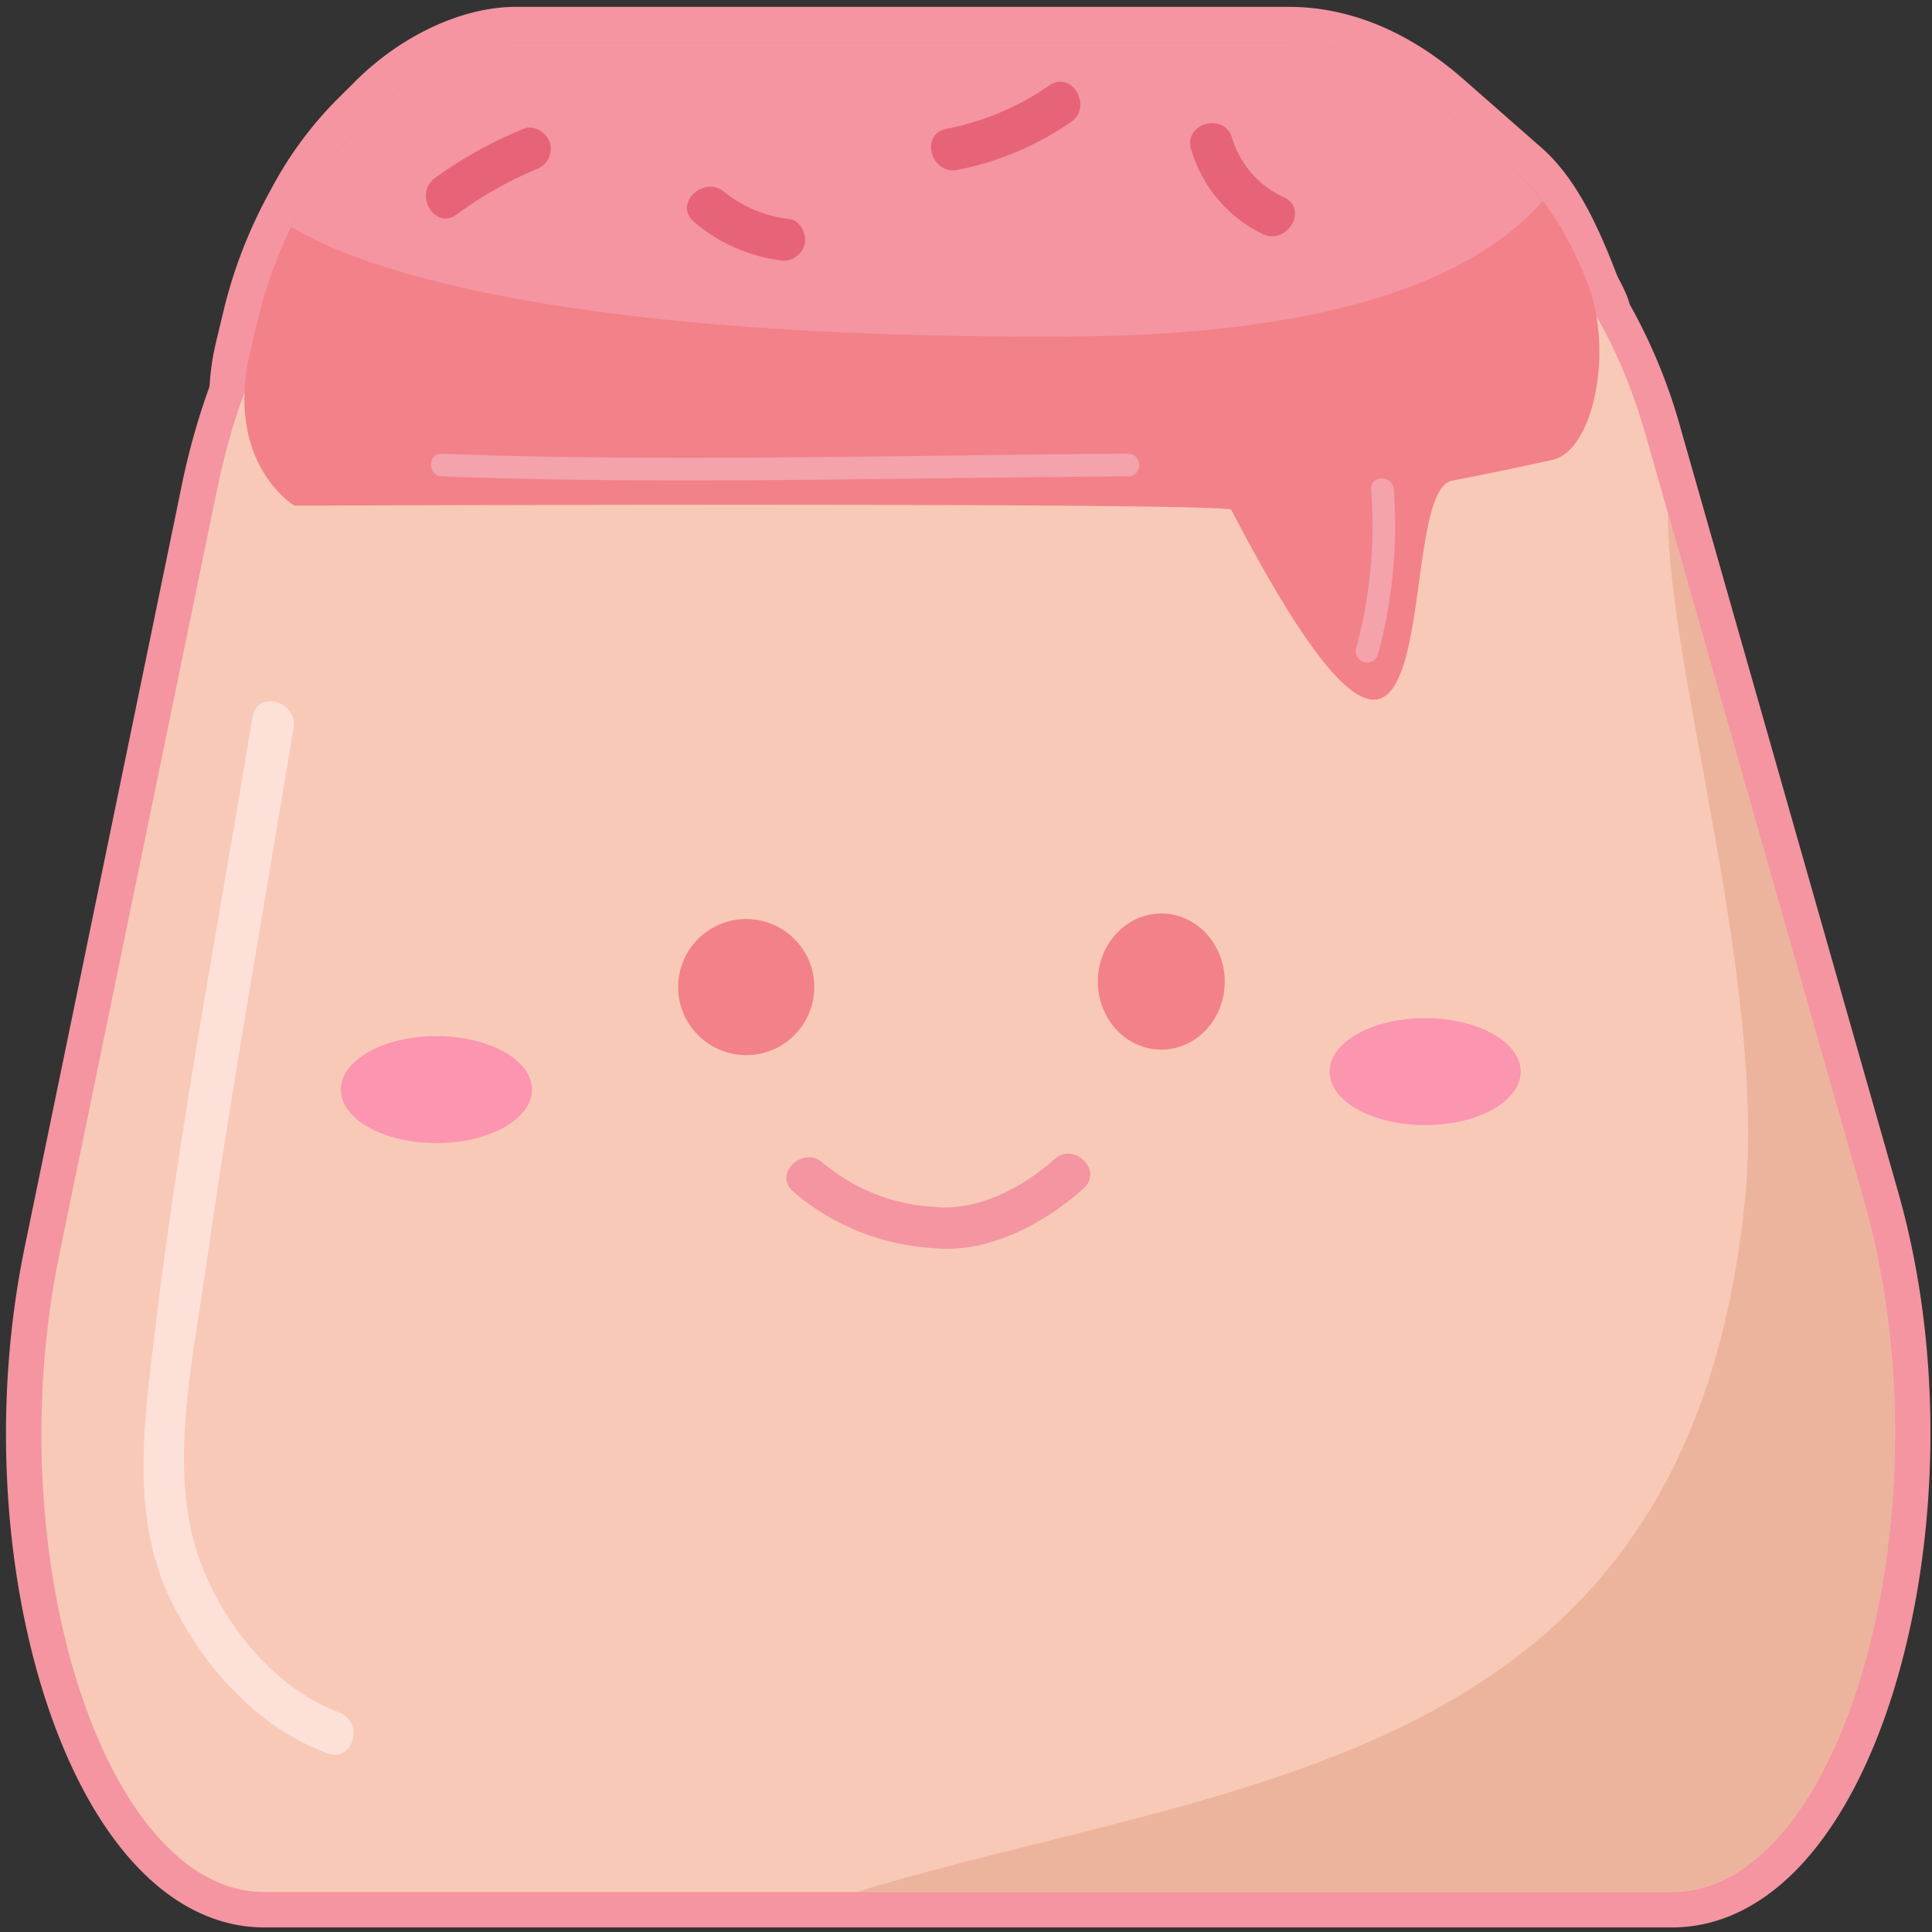
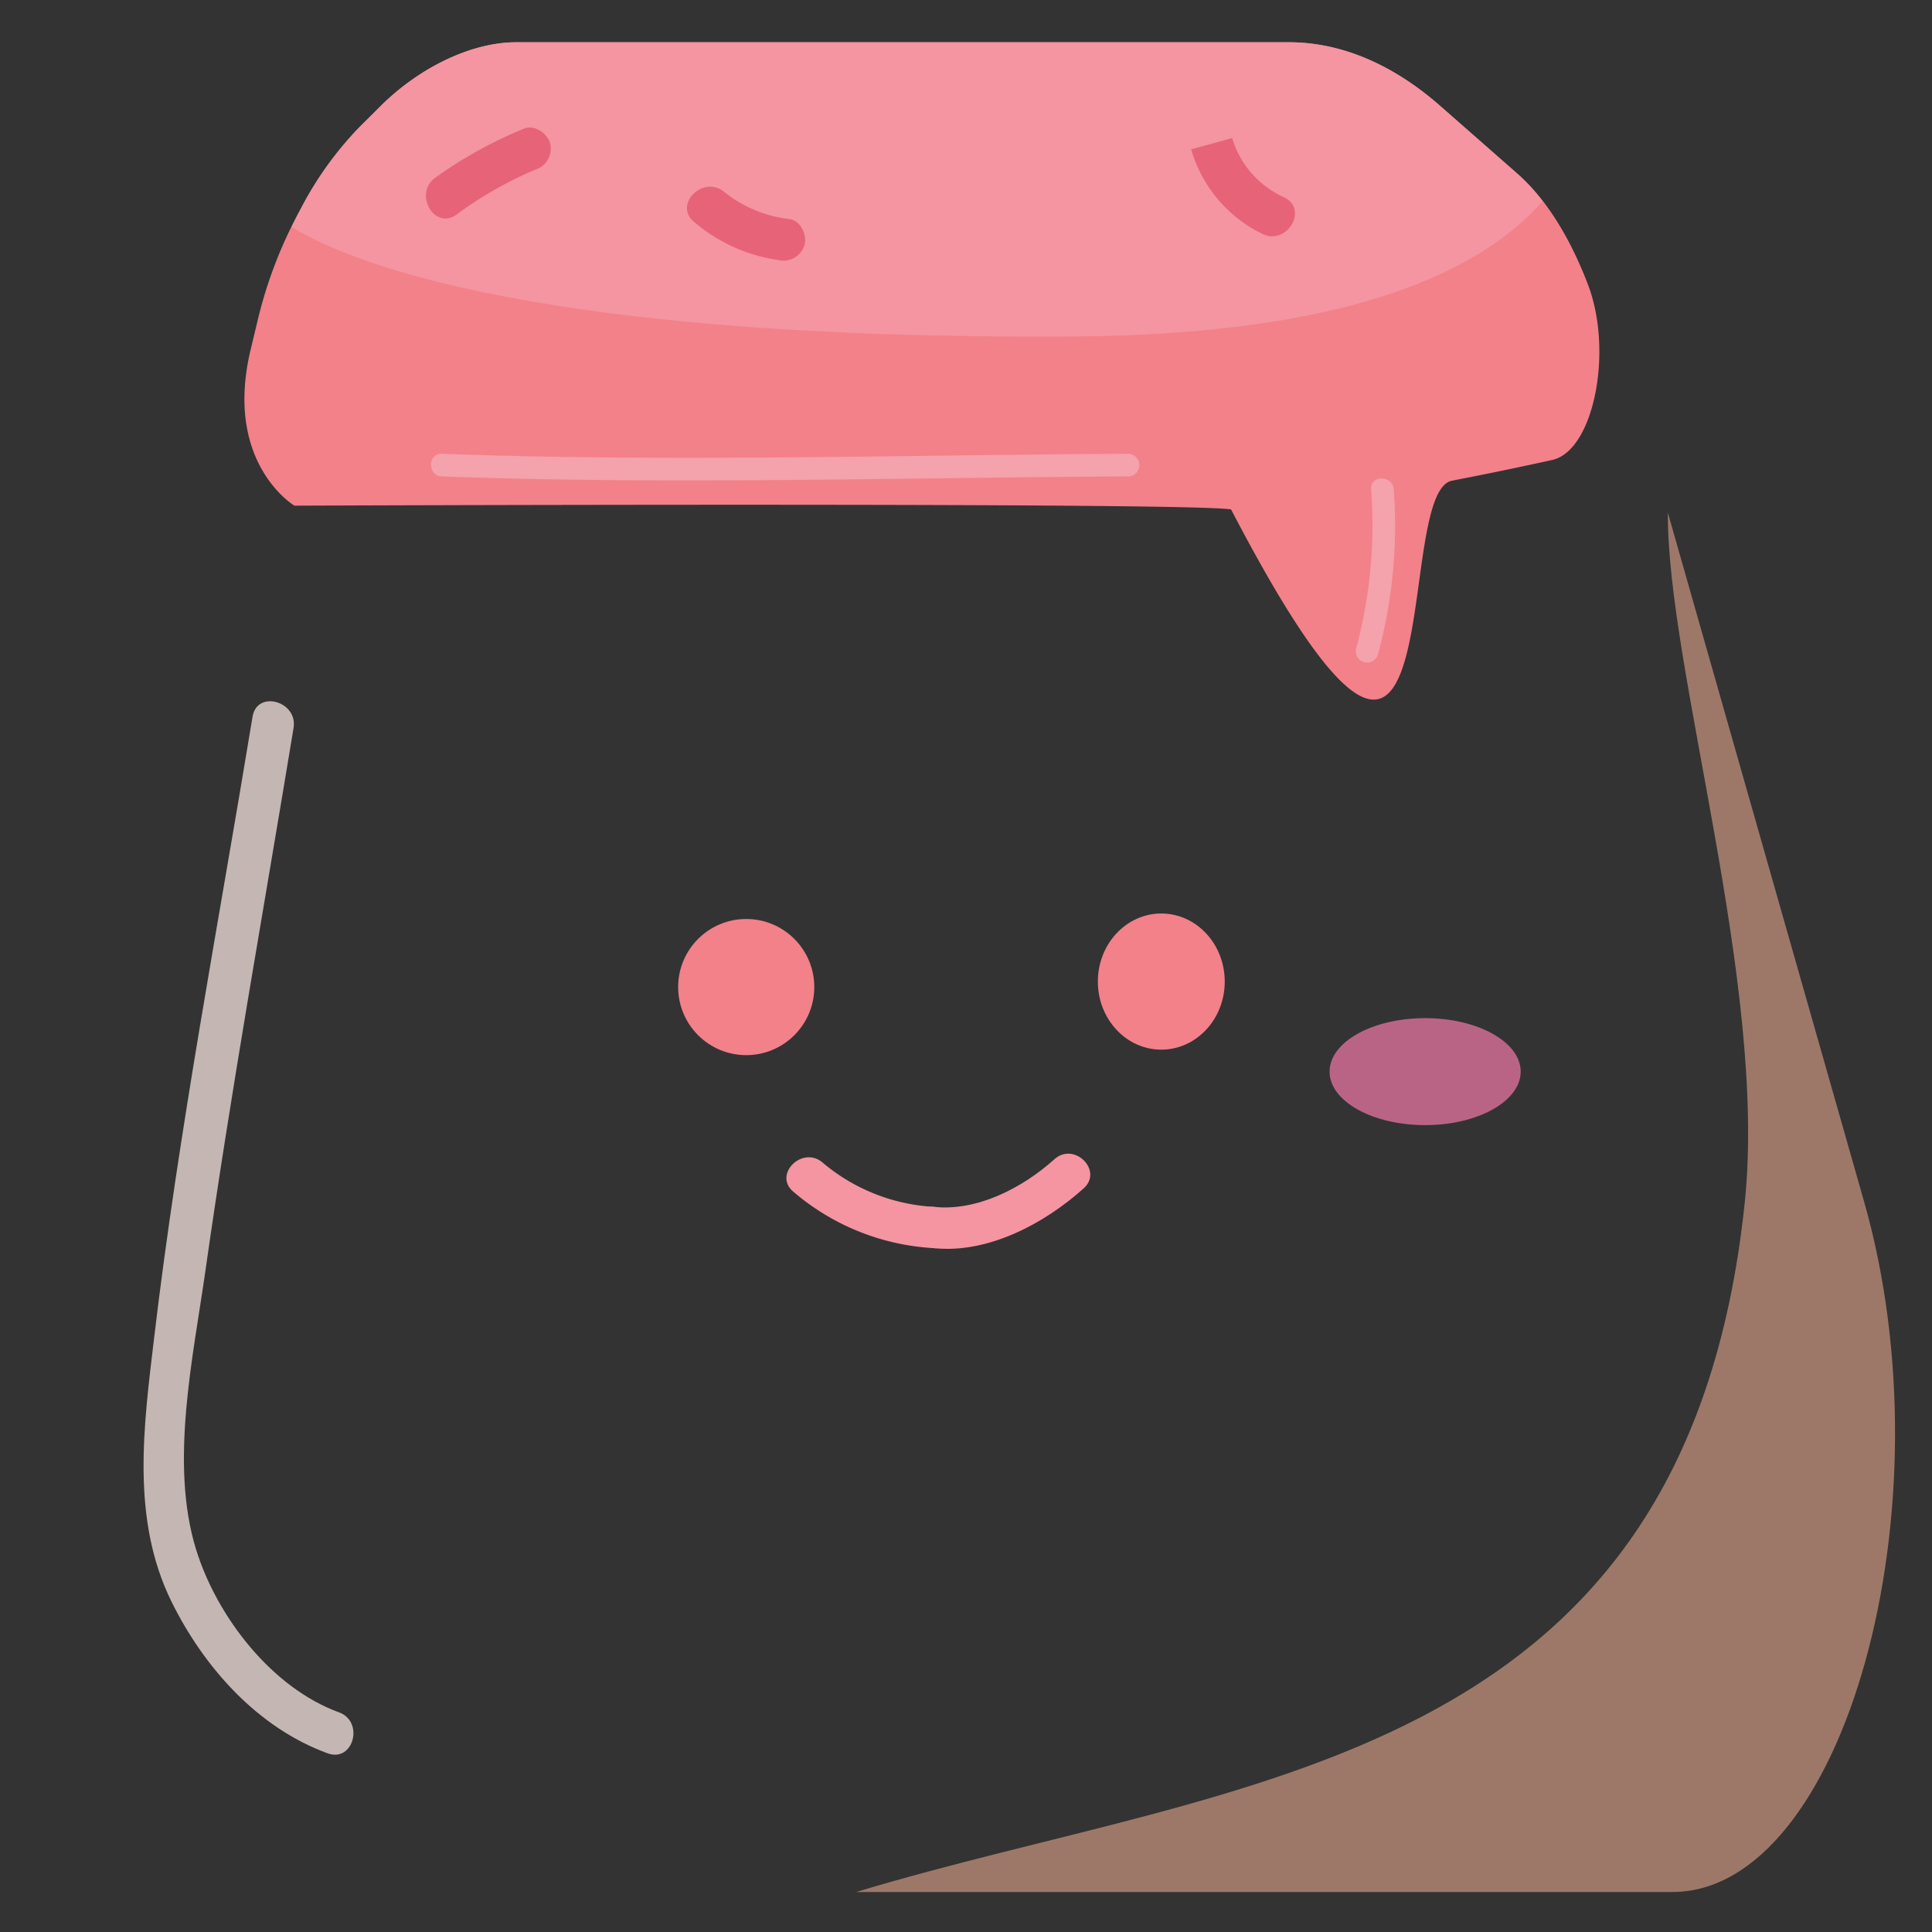
<svg xmlns="http://www.w3.org/2000/svg" id="Слой_18" data-name="Слой 18" width="256" height="256" viewBox="0 0 256 256" preserveAspectRatio="xMinYMin meet">
  <rect x="0" y="0" width="256" height="256" fill="#333333" stroke="none" />
  <defs>
    <style>
      .cls-1 {
        fill: none;
        stroke: #f495a1;
        stroke-miterlimit: 10;
        stroke-width: 9.387px;
      }

      .cls-2 {
        fill: #f9c9b7;
      }

      .cls-3 {
        fill: #f2818a;
      }

      .cls-4 {
        fill: #e5a78c;
        opacity: 0.6;
      }

      .cls-5 {
        fill: #f495a1;
      }

      .cls-6 {
        opacity: 0.71;
      }

      .cls-7 {
        fill: #ffebe6;
      }

      .cls-8 {
        fill: #fc7cad;
        opacity: 0.67;
      }

      .cls-9 {
        fill: #f4a2ab;
      }

      .cls-10 {
        opacity: 0.55;
      }

      .cls-11 {
        fill: #dd3a56;
      }
    </style>
  </defs>
  <g>
-     <path class="cls-1" d="M247,159.229,218.153,57.949a68.687,68.687,0,0,0-6.642-15.923c-.248-1.5-1.163-2.642-1.684-4.005-2.441-6.385-5.042-11.735-8.671-14.922l-10.306-9.05C184.5,8.471,177.663,5.6,170.758,5.6H68.393c-5.961,0-13.056,3.395-18.388,8.886L47.9,16.571a45.827,45.827,0,0,0-7.978,10.971,58.813,58.813,0,0,0-5.8,14.995l-.88,3.669a28.573,28.573,0,0,0-.819,5.927,89.021,89.021,0,0,0-3.679,12.815L7.864,166.227C-.393,206.28,13.875,250.7,35,250.7H221.58C244.366,250.7,258.537,199.716,247,159.229Z" />
-     <path class="cls-2" d="M35,250.7H221.58c22.786,0,36.957-50.986,25.424-91.473L218.153,57.95c-5.292-18.581-14.967-29.994-25.424-29.994H55.876c-11.827,0-22.51,14.564-27.133,36.992L7.864,166.227C-.393,206.281,13.875,250.7,35,250.7Z" />
    <path class="cls-3" d="M33.241,46.206l.88-3.669a58.813,58.813,0,0,1,5.8-14.995A45.82,45.82,0,0,1,47.9,16.571l2.109-2.088C55.337,8.991,62.432,5.6,68.393,5.6H170.758c6.905,0,13.739,2.875,20.092,8.453l10.306,9.05c3.629,3.187,6.811,8.2,9.252,14.589h0c3.4,8.9.748,22.04-4.721,23.252-3.72.825-8.188,1.765-13.289,2.748-8.238,1.588.973,61.9-29.274,3.811-5.838-.984-124.116-.5-124.116-.5S29.554,61.359,33.241,46.206Z" />
    <path class="cls-4" d="M221.58,250.7c22.786,0,36.957-50.986,25.424-91.473L221,67.935c-.123,20.6,13.2,62.447,10.191,91.384-7.83,75.234-67.2,76.1-117.745,91.383Z" />
    <path class="cls-5" d="M201.156,23.1l-10.306-9.05C184.5,8.471,177.663,5.6,170.758,5.6H68.393c-5.961,0-13.056,3.395-18.388,8.886L47.9,16.571a45.827,45.827,0,0,0-7.978,10.971c-.448.834-.868,1.68-1.288,2.529,7.448,4.577,32.236,14.96,103.492,14.512,35.9-.225,53.759-8.26,62.274-17.919A25.672,25.672,0,0,0,201.156,23.1Z" />
    <g class="cls-6">
      <path class="cls-7" d="M33.466,94.954c-4.5,27.372-9.774,54.746-13.043,82.3-1.39,11.716-3.1,24.028,2.315,35,4.3,8.707,11.416,16.692,20.679,20.071,3.411,1.245,4.881-4.2,1.5-5.431-8.943-3.262-16.225-12.734-18.957-21.652-3.493-11.4-.377-25.332,1.26-36.862,3.412-24.038,7.737-47.968,11.679-71.925.583-3.545-4.843-5.07-5.431-1.5Z" />
    </g>
    <ellipse class="cls-8" cx="188.837" cy="141.996" rx="12.663" ry="7.089" />
-     <ellipse class="cls-8" cx="57.829" cy="144.379" rx="12.663" ry="7.089" />
    <ellipse class="cls-3" cx="153.878" cy="130.064" rx="8.407" ry="9.02" />
    <circle class="cls-3" cx="98.878" cy="130.791" r="9.02" />
    <path class="cls-5" d="M123.754,165.388c7.171.751,14.652-3.266,19.839-7.923,2.625-2.357-1.254-6.215-3.868-3.868-4.2,3.771-10.2,6.925-15.971,6.321-3.5-.367-3.472,5.106,0,5.47Z" />
    <path class="cls-5" d="M105.114,157.9a31.2,31.2,0,0,0,18.64,7.484c3.516.209,3.5-5.262,0-5.47a24.963,24.963,0,0,1-14.772-5.882c-2.674-2.258-6.562,1.592-3.868,3.868Z" />
    <path class="cls-9" d="M182.593,86.691A65.16,65.16,0,0,0,184.68,64.84c-.141-1.914-3.142-1.929-3,0a62.7,62.7,0,0,1-1.98,21.053,1.5,1.5,0,0,0,2.893.8Z" />
    <path class="cls-9" d="M58.551,63.127c30.255,1.121,60.652.155,90.922,0a1.5,1.5,0,0,0,0-3c-30.27.155-60.667,1.121-90.922,0-1.931-.071-1.928,2.929,0,3Z" />
    <g class="cls-10">
      <path class="cls-11" d="M69.435,17.047a56.845,56.845,0,0,0-11.773,6.515c-2.9,2.112-.095,7,2.842,4.863a51.155,51.155,0,0,1,10.428-5.947A2.913,2.913,0,0,0,72.9,19.014c-.351-1.331-2.061-2.55-3.464-1.967Z" />
    </g>
    <g class="cls-10">
      <path class="cls-11" d="M91.975,29.41a22.074,22.074,0,0,0,11.153,5.05,2.919,2.919,0,0,0,3.465-1.967c.375-1.308-.461-3.261-1.967-3.464a16.888,16.888,0,0,1-8.668-3.6c-2.777-2.288-6.784,1.675-3.983,3.982Z" />
    </g>
    <g class="cls-10">
-       <path class="cls-11" d="M139.035,11.327a36.017,36.017,0,0,1-13.64,5.751c-3.553.7-2.049,6.127,1.5,5.432a40.05,40.05,0,0,0,14.984-6.32c2.973-2.035.159-6.918-2.842-4.863Z" />
-     </g>
+       </g>
    <g class="cls-10">
-       <path class="cls-11" d="M157.834,19.791A18.05,18.05,0,0,0,167.3,31.006c3.257,1.546,6.118-3.308,2.842-4.864a12.563,12.563,0,0,1-6.877-7.848c-1.033-3.465-6.471-1.989-5.431,1.5Z" />
+       <path class="cls-11" d="M157.834,19.791A18.05,18.05,0,0,0,167.3,31.006c3.257,1.546,6.118-3.308,2.842-4.864a12.563,12.563,0,0,1-6.877-7.848Z" />
    </g>
  </g>
</svg>